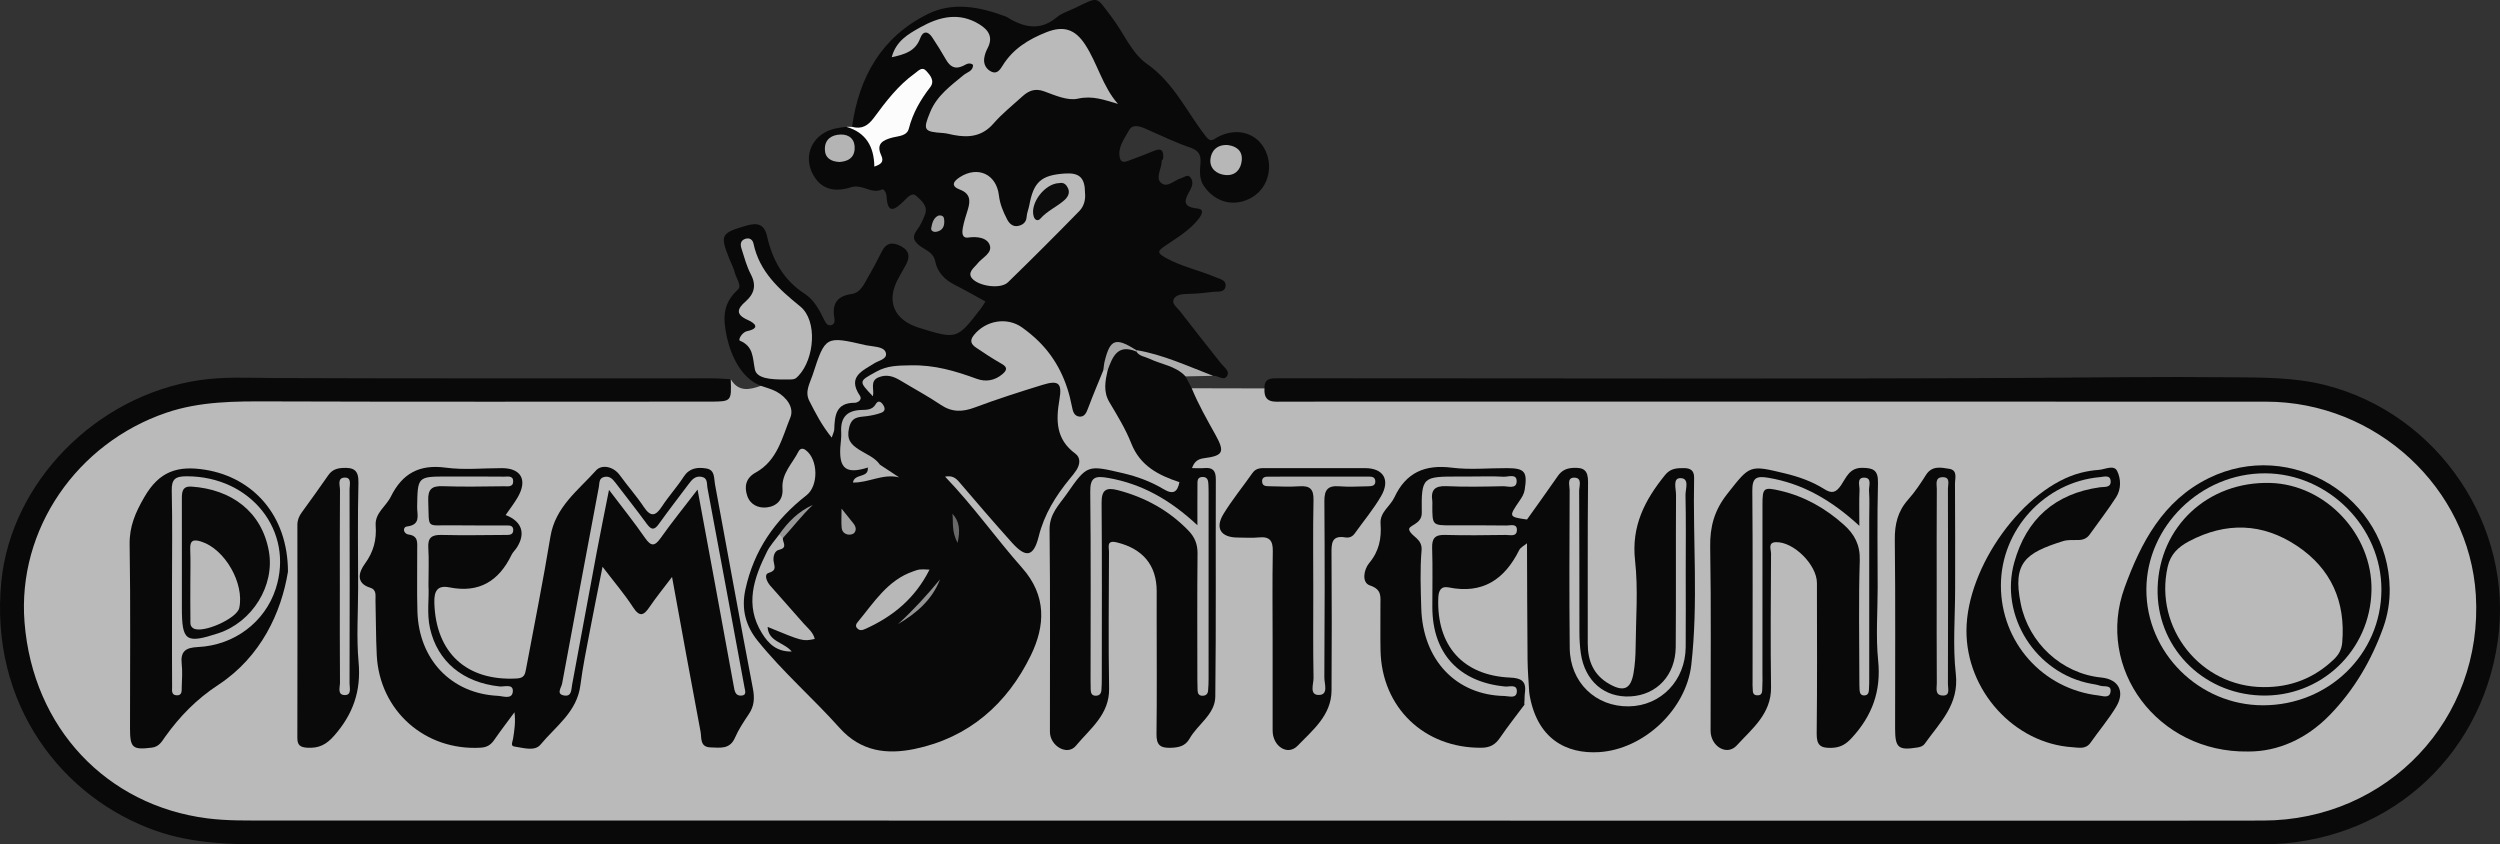
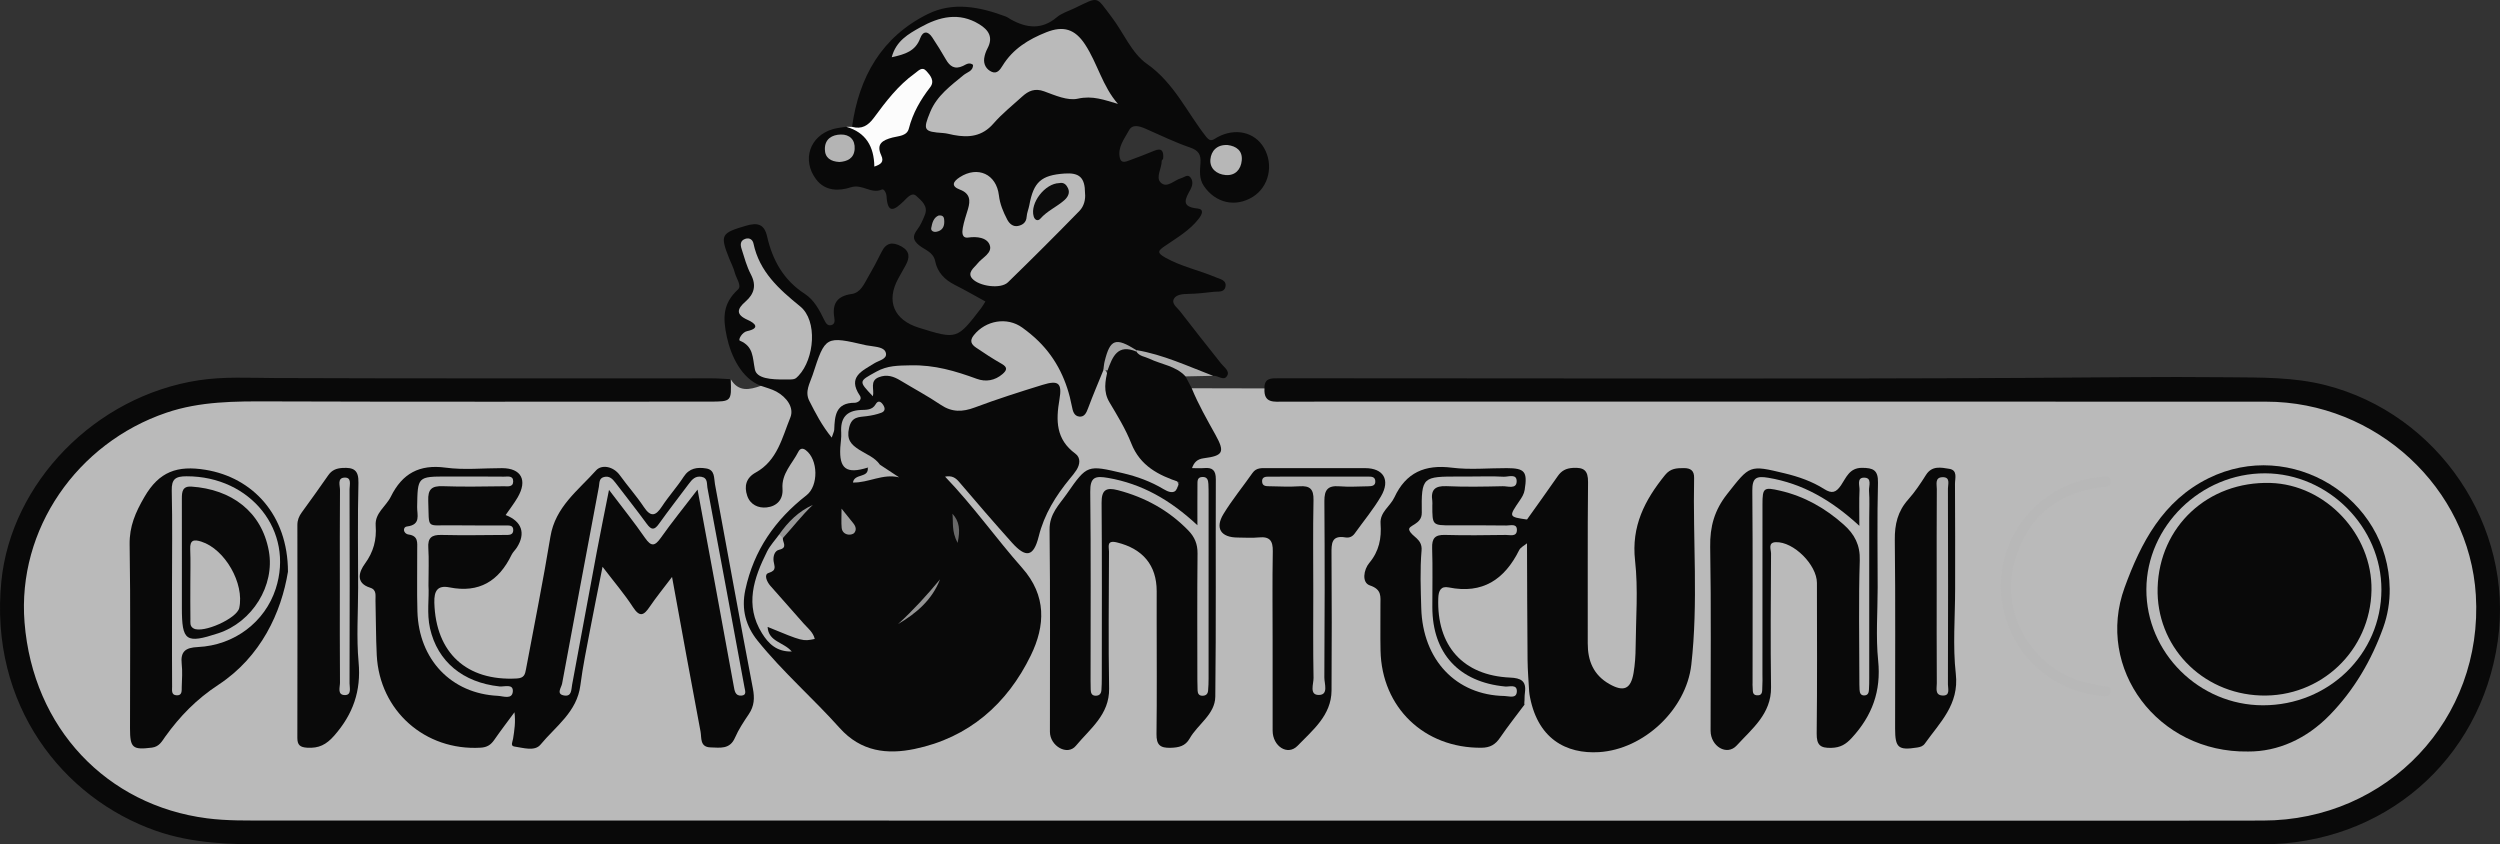
<svg xmlns="http://www.w3.org/2000/svg" version="1.1" id="Livello_1" x="0px" y="0px" viewBox="0 0 564.349 190.626" enable-background="new 0 0 564.349 190.626" xml:space="preserve">
  <rect x="0" y="0" width="564.349" height="190.626" fill="#333333" stroke="none" />
  <g>
    <g>
-       <path fill="#BABABA" d="M269.016,87.644c5.476,0.012,10.952,0.024,16.428,0.037c3.688,1.037,7.461,1.066,11.257,1.065    c70.825-0.017,141.65-0.023,212.475-0.008c14.279,0.003,27.062,4.224,37.039,14.642c13.767,14.375,18.244,31.476,11.648,50.376    c-6.463,18.52-20.092,29.294-39.557,32.589c-2.846,0.482-5.698,0.592-8.572,0.592c-151.866-0.003-303.732,0.007-455.598-0.014    c-27.815-0.004-49.451-20.309-50.502-48.065c-0.469-12.4,3.84-23.581,12.24-33.021C26.66,93.716,40.354,88.671,56.34,88.708    c33.174,0.076,66.348,0.015,99.522,0.038c3.439,0.002,6.676-0.33,9.093-3.148c1.732,2.926,4.221,2.423,6.804,1.494    c2.305-1.198,4.301-0.33,5.927,1.22c1.988,1.894,3.442,4.359,2.235,7.089c-2.014,4.554-3.519,9.498-7.845,12.661    c-0.882,0.645-1.476,1.498-1.108,2.653c0.275,0.863,0.953,1.294,1.867,1.155c1.201-0.182,1.799-1.082,1.937-2.137    c0.401-3.077,2.007-5.582,3.716-8.021c1.613-2.301,3.647-2.27,5.212,0.031c1.1,1.616,1.867,3.408,2.403,5.297    c0.665,2.343-0.198,4.108-2.212,5.217c-9.083,5.003-13.09,13.476-14.988,22.941c-0.893,4.449,1.886,8.472,5.257,11.397    c5.901,5.12,11.168,10.862,16.527,16.486c4.482,4.704,9.722,5.528,15.422,4.258c8.809-1.964,15.923-6.704,21.316-14.078    c3.495-4.78,5.847-9.732,5.416-15.841c-0.195-2.768-0.942-5.138-2.689-7.236c-5.421-6.511-10.712-13.129-16.123-19.648    c-0.996-1.2-2.209-2.402-0.593-3.774c1.545-1.311,3.091-0.563,4.166,0.846c3.2,4.195,7.153,7.711,10.514,11.759    c2.658,3.201,4.196,3.027,5.288-0.846c1.057-3.75,3.128-6.821,5.45-9.808c2.706-3.481,2.842-4.336,0.13-7.768    c-1.997-2.527-2.494-5.151-2.092-8.291c0.455-3.556-0.412-4.141-3.826-3.233c-3.882,1.033-7.683,2.395-11.362,3.929    c-4.446,1.853-8.223,1.243-11.9-1.541c-1.924-1.457-4.012-2.665-6.145-3.782c-1.859-0.974-3.641-1.419-5.054,0.859    c-0.937,1.511-2.131,1.576-3.297,0.106c-1.049-1.322-2.907-2.971-0.716-4.248c3.491-2.036,6.525-4.87,11.428-4.37    c4.747,0.483,9.259,1.235,13.656,2.987c0.928,0.37,2.276,0.866,2.824-0.192c0.634-1.225-0.841-1.736-1.629-2.213    c-4.389-2.661-3.971-5.015,0.077-8.135c3.718-2.865,6.874-2.819,10.727-0.186c5.415,3.701,8.947,8.769,11.069,14.891    c0.224,0.646,0.298,1.347,0.713,1.92c0.143,0.197,0.349,0.294,0.824,0.332c1.851-1.915,1.571-5.464,4.501-6.781    c0.354-0.058,0.697-0.018,1.032,0.105c0.635,0.346,1.12,0.879,1.168,1.581c0.438,6.425,4.856,11.144,7.206,16.747    c0.784,1.869,2.559,2.798,4.221,3.834c1.786,1.112,3.997,1.839,4.646,4.232c-1.208,3.14-1.751,3.338-4.662,1.892    c-4.618-2.294-9.235-4.562-14.655-4.1c-1.494,0.127-2.392,0.691-3.364,1.877c-4.198,5.118-5.814,10.765-5.557,17.45    c0.435,11.313,0.089,22.654,0.148,33.984c0.01,1.859-0.582,4.303,1.787,5.069c2.332,0.754,3.199-1.671,4.545-2.971    c3.275-3.162,4.186-6.991,4.062-11.472c-0.242-8.69-0.096-17.393-0.059-26.09c0.018-4.145,1.443-5.029,5.366-3.442    c6.281,2.541,8.352,5.527,8.37,12.147c0.024,8.697,0.002,17.395,0.011,26.092c0.001,1.144-0.081,2.3,0.146,3.425    c0.549,2.721,2.501,3.438,4.397,1.365c3.213-3.513,6.113-6.963,5.935-12.49c-0.412-12.804-0.124-25.63-0.137-38.447    c-0.002-1.487,0.003-2.976-0.341-4.44c-0.454-1.931-1.467-3.061-3.633-2.56c-1.654-2.006-1.494-3.21,0.602-4.503    c3.267-2.015,3.253-2.008,1.46-5.368c-1.023-1.916-1.815-3.941-2.728-5.91C268.228,89.88,267.604,88.655,269.016,87.644z" />
+       <path fill="#BABABA" d="M269.016,87.644c5.476,0.012,10.952,0.024,16.428,0.037c3.688,1.037,7.461,1.066,11.257,1.065    c70.825-0.017,141.65-0.023,212.475-0.008c14.279,0.003,27.062,4.224,37.039,14.642c13.767,14.375,18.244,31.476,11.648,50.376    c-6.463,18.52-20.092,29.294-39.557,32.589c-2.846,0.482-5.698,0.592-8.572,0.592c-151.866-0.003-303.732,0.007-455.598-0.014    c-27.815-0.004-49.451-20.309-50.502-48.065c-0.469-12.4,3.84-23.581,12.24-33.021C26.66,93.716,40.354,88.671,56.34,88.708    c33.174,0.076,66.348,0.015,99.522,0.038c3.439,0.002,6.676-0.33,9.093-3.148c1.732,2.926,4.221,2.423,6.804,1.494    c2.305-1.198,4.301-0.33,5.927,1.22c1.988,1.894,3.442,4.359,2.235,7.089c-2.014,4.554-3.519,9.498-7.845,12.661    c-0.882,0.645-1.476,1.498-1.108,2.653c0.275,0.863,0.953,1.294,1.867,1.155c1.201-0.182,1.799-1.082,1.937-2.137    c0.401-3.077,2.007-5.582,3.716-8.021c1.613-2.301,3.647-2.27,5.212,0.031c1.1,1.616,1.867,3.408,2.403,5.297    c0.665,2.343-0.198,4.108-2.212,5.217c-9.083,5.003-13.09,13.476-14.988,22.941c-0.893,4.449,1.886,8.472,5.257,11.397    c5.901,5.12,11.168,10.862,16.527,16.486c4.482,4.704,9.722,5.528,15.422,4.258c8.809-1.964,15.923-6.704,21.316-14.078    c3.495-4.78,5.847-9.732,5.416-15.841c-0.195-2.768-0.942-5.138-2.689-7.236c-5.421-6.511-10.712-13.129-16.123-19.648    c-0.996-1.2-2.209-2.402-0.593-3.774c1.545-1.311,3.091-0.563,4.166,0.846c3.2,4.195,7.153,7.711,10.514,11.759    c2.658,3.201,4.196,3.027,5.288-0.846c1.057-3.75,3.128-6.821,5.45-9.808c2.706-3.481,2.842-4.336,0.13-7.768    c-1.997-2.527-2.494-5.151-2.092-8.291c0.455-3.556-0.412-4.141-3.826-3.233c-3.882,1.033-7.683,2.395-11.362,3.929    c-4.446,1.853-8.223,1.243-11.9-1.541c-1.924-1.457-4.012-2.665-6.145-3.782c-1.859-0.974-3.641-1.419-5.054,0.859    c-0.937,1.511-2.131,1.576-3.297,0.106c-1.049-1.322-2.907-2.971-0.716-4.248c3.491-2.036,6.525-4.87,11.428-4.37    c4.747,0.483,9.259,1.235,13.656,2.987c0.928,0.37,2.276,0.866,2.824-0.192c0.634-1.225-0.841-1.736-1.629-2.213    c-4.389-2.661-3.971-5.015,0.077-8.135c3.718-2.865,6.874-2.819,10.727-0.186c5.415,3.701,8.947,8.769,11.069,14.891    c0.224,0.646,0.298,1.347,0.713,1.92c0.143,0.197,0.349,0.294,0.824,0.332c1.851-1.915,1.571-5.464,4.501-6.781    c0.635,0.346,1.12,0.879,1.168,1.581c0.438,6.425,4.856,11.144,7.206,16.747    c0.784,1.869,2.559,2.798,4.221,3.834c1.786,1.112,3.997,1.839,4.646,4.232c-1.208,3.14-1.751,3.338-4.662,1.892    c-4.618-2.294-9.235-4.562-14.655-4.1c-1.494,0.127-2.392,0.691-3.364,1.877c-4.198,5.118-5.814,10.765-5.557,17.45    c0.435,11.313,0.089,22.654,0.148,33.984c0.01,1.859-0.582,4.303,1.787,5.069c2.332,0.754,3.199-1.671,4.545-2.971    c3.275-3.162,4.186-6.991,4.062-11.472c-0.242-8.69-0.096-17.393-0.059-26.09c0.018-4.145,1.443-5.029,5.366-3.442    c6.281,2.541,8.352,5.527,8.37,12.147c0.024,8.697,0.002,17.395,0.011,26.092c0.001,1.144-0.081,2.3,0.146,3.425    c0.549,2.721,2.501,3.438,4.397,1.365c3.213-3.513,6.113-6.963,5.935-12.49c-0.412-12.804-0.124-25.63-0.137-38.447    c-0.002-1.487,0.003-2.976-0.341-4.44c-0.454-1.931-1.467-3.061-3.633-2.56c-1.654-2.006-1.494-3.21,0.602-4.503    c3.267-2.015,3.253-2.008,1.46-5.368c-1.023-1.916-1.815-3.941-2.728-5.91C268.228,89.88,267.604,88.655,269.016,87.644z" />
      <path fill="#090909" d="M249.066,83.583c-1.155,2.845-2.365,5.669-3.434,8.545c-0.389,1.047-0.817,2.047-2.013,1.909    c-1.187-0.137-1.451-1.258-1.654-2.325c-1.074-5.628-3.405-10.638-7.533-14.7c-1.133-1.114-2.38-2.134-3.671-3.064    c-3.445-2.481-8.267-1.612-10.927,1.715c-1.059,1.325-0.512,2.11,0.499,2.805c1.884,1.293,3.809,2.539,5.795,3.667    c1.366,0.776,1.188,1.437,0.176,2.308c-1.733,1.49-3.792,1.812-5.806,1.076c-4.829-1.764-9.516-3.168-14.911-3.049    c-2.861,0.063-5.23,0.025-7.758,1.424c-4.007,2.217-4.076,2.092-0.785,5.561c0.381-1.539-0.8-3.476,1.359-4.307    c1.826-0.703,3.339-0.168,4.868,0.756c3.03,1.831,6.162,3.507,9.094,5.482c2.54,1.711,4.907,1.637,7.686,0.596    c5.027-1.884,10.153-3.519,15.287-5.101c3.608-1.112,4.465-0.434,3.818,3.318c-0.816,4.734-0.797,8.99,3.576,12.194    c1.268,0.929,1.084,2.441,0.258,3.732c-0.429,0.672-0.952,1.287-1.461,1.905c-3.203,3.896-5.795,8.035-7.05,13.065    c-1.16,4.649-2.893,4.925-6.078,1.365c-4.021-4.495-7.965-9.061-11.874-13.653c-0.822-0.966-1.625-1.495-3.187-1.211    c6.377,6.631,11.51,13.95,17.407,20.612c5.549,6.269,5.203,13.052,1.963,19.717c-5.353,11.015-14.042,18.621-26.253,21.148    c-6.125,1.267-12.073,0.67-16.922-4.749c-6-6.706-12.858-12.656-18.513-19.689c-2.639-3.282-3.723-7.054-2.768-11.504    c1.915-8.923,6.728-15.816,13.804-21.325c2.747-2.139,2.663-8.064-0.163-10.188c-0.739-0.556-1.319-0.347-1.674,0.357    c-1.363,2.705-3.83,4.915-3.58,8.347c0.18,2.474-1.298,3.98-3.579,4.226c-1.877,0.202-3.697-0.609-4.381-2.617    c-0.741-2.176-0.263-4.066,1.917-5.262c4.889-2.684,5.967-7.899,7.812-12.415c0.915-2.238-0.848-4.599-3.149-5.853    c-1.083-0.59-2.33-0.881-3.503-1.308c-4.355-1.644-6.745-6.719-7.681-11.043c-0.951-4.392-0.881-7.583,2.519-10.699    c0.916-0.84-0.402-2.52-0.724-3.798c-0.275-1.092-0.827-2.114-1.247-3.17c-2.138-5.369-1.851-5.764,3.751-7.417    c2.569-0.758,4.144-0.44,4.786,2.395c1.213,5.354,3.712,9.861,8.489,12.958c2.156,1.398,3.333,3.701,4.443,5.963    c0.32,0.652,0.692,1.28,1.494,1.128c0.905-0.172,0.857-1.024,0.751-1.662c-0.523-3.15,0.573-4.918,3.923-5.383    c1.986-0.276,2.774-2.211,3.676-3.769c1.081-1.866,2.113-3.765,3.055-5.704c1.049-2.157,2.524-2.331,4.472-1.267    c1.959,1.07,1.927,2.535,0.99,4.238c-0.549,0.998-1.114,1.988-1.665,2.985c-2.814,5.091-1.029,9.376,4.637,11.137    c8.606,2.675,8.608,2.676,14.054-4.422c0.345-0.45,0.617-0.956,0.966-1.503c-2.334-1.273-4.584-2.58-6.905-3.744    c-2.284-1.146-3.935-2.843-4.428-5.321c-0.408-2.05-2.213-2.524-3.486-3.503c-1.555-1.196-1.723-2.145-0.557-3.669    c0.742-0.971,1.243-2.154,1.707-3.3c0.824-2.033-0.831-3.269-1.949-4.302c-1.006-0.929-2.089,0.487-2.822,1.194    c-2.062,1.99-3.639,3.039-3.879-1.103c-0.041-0.707-0.552-1.755-1.061-1.525c-2.436,1.1-4.398-1.355-7.032-0.493    c-2.539,0.831-5.746,0.957-7.825-1.833c-3.242-4.352-1.437-9.769,3.797-11.308c0.978-0.287,2.019-0.36,3.031-0.532    c2.032,0.842,4.666,0.226,6.114,2.458c0.404,0.623,0.523,0.211,0.945,0.015c3.519-1.638,6.367-3.859,7.528-7.773    c0.379-1.277,1.649-2.213,1.526-3.759c-1.298-0.698-1.882,0.427-2.553,1.048c-1.93,1.787-3.714,3.704-5.241,5.869    c-2.609,3.7-2.734,3.698-7.018,2.158c1.559-11.253,6.675-20.292,17.093-25.46c5.735-2.845,11.794-1.62,17.602,0.555    c0.422,0.158,0.789,0.46,1.19,0.68c3.546,1.951,6.952,2.351,10.332-0.509c1.101-0.931,2.619-1.379,3.958-2.022    c5.703-2.738,4.769-2.81,8.435,1.986c2.685,3.513,4.505,8.137,7.928,10.537c6.21,4.353,9.049,10.978,13.442,16.529    c1.018,1.287,1.613,0.52,2.523,0.033c4.05-2.17,8.396-1.147,10.472,2.391c2.249,3.834,1.139,8.796-2.474,11.064    c-3.926,2.464-8.433,1.434-11.063-2.405c-1.142-1.667-0.91-3.449-0.783-5.222c0.133-1.852-0.403-2.829-2.35-3.491    c-3.436-1.168-6.719-2.788-10.055-4.246c-1.337-0.584-2.952-1.084-3.716,0.342c-1.037,1.936-2.669,3.869-2.066,6.31    c0.318,1.288,1.441,0.757,2.279,0.446c1.811-0.672,3.627-1.338,5.403-2.095c1.887-0.804,2.197,0.185,2.085,1.71    c-0.014,0.197-0.335,0.382-0.333,0.569c0.025,1.673-1.422,3.707-0.226,4.876c1.416,1.383,3.061-0.576,4.632-0.991    c0.695-0.184,1.467-1.038,2.146-0.09c0.593,0.828,0.383,1.83-0.049,2.623c-1.142,2.094-2.301,3.934,1.588,4.316    c1.52,0.149,1.038,1.304,0.306,2.259c-2.043,2.666-4.914,4.31-7.6,6.155c-1.534,1.054-2.052,1.505-0.004,2.657    c3.627,2.04,7.678,2.869,11.445,4.467c0.955,0.405,2.518,0.633,2.135,2.203c-0.313,1.282-1.686,0.945-2.643,1.063    c-1.924,0.238-3.863,0.442-5.799,0.475c-1.206,0.02-2.568,0.14-3.122,1.023c-0.721,1.147,0.656,2.018,1.307,2.863    c3.058,3.972,6.182,7.894,9.294,11.824c0.676,0.853,2.015,1.69,1.354,2.79c-0.758,1.263-2.076-0.149-3.158-0.015    c-5.957-0.845-11.562-2.9-17.161-4.966C252.55,78.758,252.55,78.758,249.066,83.583z" />
      <path fill="#090909" d="M164.955,85.598c0.182,5.052,0.182,5.06-4.795,5.061c-33.056,0.004-66.112,0.073-99.167-0.045    c-7.94-0.028-15.8-0.043-23.43,2.549c-20.17,6.854-33.697,26.318-32.023,47.345c1.902,23.895,18.585,41.283,41.159,44.213    c4.59,0.596,9.158,0.497,13.739,0.498c139.683,0.027,279.367,0.036,419.05,0.045c10.445,0.001,20.889-0.023,31.334-0.032    c28.152-0.026,49.792-22.946,48.074-50.916c-1.485-24.175-22.502-43.631-47.336-43.644c-73.909-0.037-147.818-0.012-221.726-0.008    c-2.157,0-4.61,0.475-4.389-2.984c-0.086-2.4,1.553-2.295,3.23-2.29c8.263,0.025,16.527,0.008,24.791,0.009    c47.745,0.001,95.491,0.163,143.234-0.09c15.484-0.082,30.973-0.305,46.455-0.147c7.287,0.074,14.619-0.058,21.849,1.788    c25.447,6.495,42.573,31.836,38.835,57.801c-3.88,26.954-25.791,45.844-53.153,45.844c-150.005-0.002-300.01-0.012-450.015,0.032    c-8.622,0.003-17.148-0.175-25.416-3.061c-21.107-7.368-37.735-28.478-34.948-56.363c2.219-22.198,21.156-41.796,44.585-45.367    c5.645-0.86,11.404-0.522,17.133-0.499c32.939,0.133,65.879,0.062,98.818,0.073C162.213,85.41,163.584,85.533,164.955,85.598z" />
      <path fill="#090909" d="M269.016,87.644c1.496,3.654,3.454,7.067,5.365,10.514c2.172,3.918,1.746,4.723-2.656,5.289    c-1.513,0.195-2.191,0.975-2.643,2.224c0.997,1.068,1.104,2.267,0.142,3.32c-0.94,1.029-2.025,0.685-2.985-0.147    c-4.71-1.562-8.854-3.654-10.862-8.744c-1.28-3.246-3.143-6.284-4.937-9.301c-1.429-2.403-0.943-4.768-0.406-7.205    c0.191-5.331,1.123-6.002,6.315-4.548c3.117,1.315,6.366,2.293,9.453,3.704c1.06,0.484,2.257,0.616,1.821,2.221    C268.087,85.861,268.551,86.752,269.016,87.644z" />
      <path fill="#FCFCFC" d="M192.339,28.635c2.183,0.594,3.611-0.255,4.936-2.052c2.701-3.661,5.458-7.307,9.232-10.013    c0.843-0.605,1.623-1.625,2.609-0.545c0.899,0.985,1.949,2.262,0.873,3.654c-2.192,2.835-3.929,5.832-4.829,9.347    c-0.438,1.709-2.354,1.662-3.709,2.024c-2.225,0.594-3.727,1.428-2.523,4.019c0.692,1.49-0.071,2.037-1.557,2.535    c-0.062-4.544-1.926-7.705-6.333-8.984C191.472,28.625,191.906,28.63,192.339,28.635z" />
      <path fill="#AEAEAE" d="M267.622,84.97c-2.205-2.396-5.454-2.685-8.19-4.008c-0.996-0.482-2.22-0.516-2.89-1.586    c-0.015-0.117-0.031-0.234-0.046-0.35c6.093,1.022,11.648,3.64,17.353,5.813C271.773,84.882,269.698,84.926,267.622,84.97z" />
      <path fill="#090909" d="M151.708,130.24c-2.039,2.7-3.625,4.633-5.019,6.695c-1.314,1.945-2.242,2.533-3.814,0.102    c-1.908-2.951-4.222-5.64-6.858-9.093c-1.019,5.133-1.928,9.541-2.761,13.963c-0.803,4.262-1.698,8.517-2.246,12.814    c-0.767,6.004-5.587,9.241-9.002,13.375c-1.304,1.579-3.922,0.704-5.92,0.42c-0.918-0.131-0.368-1.108-0.27-1.73    c0.3-1.896,0.602-3.792,0.319-6c-1.528,2.075-3.1,4.12-4.566,6.238c-0.772,1.116-1.621,1.673-3.068,1.757    c-12.547,0.736-22.819-8.326-23.455-20.883c-0.208-4.11-0.171-8.232-0.286-12.348c-0.03-1.085,0.318-2.408-1.195-2.88    c-3.52-1.098-2.38-3.795-1.21-5.395c1.973-2.698,2.681-5.433,2.447-8.631c-0.208-2.84,2.334-4.321,3.418-6.522    c2.565-5.211,6.428-7.363,12.383-6.556c4.169,0.565,8.477,0.102,12.722,0.111c4.346,0.01,5.802,2.708,3.521,6.615    c-0.798,1.366-1.781,2.624-2.707,3.972c3.682,1.418,4.569,4.136,2.547,7.317c-0.367,0.578-0.915,1.057-1.208,1.664    c-2.857,5.91-7.306,8.685-14.012,7.35c-2.717-0.541-3.495,0.797-3.421,3.455c0.318,11.328,7.286,17.737,18.624,17.109    c1.673-0.093,1.851-0.939,2.064-2.082c1.863-9.983,3.874-19.942,5.522-29.961c1.099-6.68,6.267-10.425,10.295-14.924    c1.219-1.362,3.865-1.006,5.384,1.105c1.738,2.415,3.74,4.649,5.384,7.122c1.609,2.421,2.704,2.056,4.136-0.132    c1.502-2.294,3.377-4.346,4.865-6.648c1.294-2.001,3.092-2.212,5.09-1.894c2.027,0.322,1.73,2.176,1.982,3.531    c2.858,15.372,5.612,30.764,8.558,46.119c0.421,2.197,0.321,3.982-0.917,5.82c-1.149,1.705-2.308,3.449-3.122,5.322    c-1.171,2.696-3.386,2.233-5.51,2.181c-2.459-0.061-1.999-2.191-2.259-3.558C155.994,153.841,153.952,142.501,151.708,130.24z" />
      <path fill="#090909" d="M423.863,132.68c0,5.49-0.441,11.025,0.112,16.459c0.7,6.882-1.359,12.426-5.935,17.413    c-1.359,1.481-2.573,2.207-4.61,2.27c-2.532,0.079-3.363-0.64-3.332-3.258c0.136-11.322,0.06-22.646,0.055-33.969    c-0.002-4.07-5.237-9.333-9.273-9.204c-1.855,0.059-1.08,1.656-1.085,2.551c-0.061,10.065-0.142,20.131-0.001,30.195    c0.084,6.016-4.336,9.408-7.736,13.135c-2.248,2.465-5.909,0.175-5.911-3.315c-0.008-13.84,0.147-27.682-0.09-41.517    c-0.078-4.576,0.972-8.293,3.844-11.932c5.13-6.498,4.926-6.603,12.983-4.656c3.149,0.761,6.176,1.816,8.891,3.533    c1.766,1.116,2.678,0.827,3.824-0.851c1.148-1.682,1.867-3.927,4.721-3.925c2.531,0.002,3.687,0.494,3.613,3.397    C423.73,116.892,423.862,124.788,423.863,132.68z" />
      <path fill="#090909" d="M344.703,117.28c2.32-3.265,4.666-6.512,6.947-9.804c0.853-1.23,1.872-1.761,3.416-1.853    c2.463-0.148,3.448,0.537,3.419,3.223c-0.131,12.128-0.029,24.258-0.067,36.388c-0.012,3.97,1.312,7.153,4.881,9.178    c3.246,1.842,4.839,1.155,5.462-2.504c0.324-1.906,0.45-3.865,0.466-5.801c0.056-6.522,0.598-13.109-0.125-19.551    c-0.872-7.771,2.18-13.656,6.765-19.318c1.232-1.522,2.613-1.564,4.237-1.569c1.546-0.005,2.359,0.576,2.325,2.212    c-0.292,14.057,0.956,28.162-0.63,42.166c-1.148,10.137-10.746,19.128-20.845,19.74c-7.271,0.441-14.109-2.887-15.741-13.365    c-2.096-2.431-2.181-5.437-2.18-8.364c0.004-7.434-0.371-14.875,0.254-22.302c0.084-1.002-0.168-1.949-0.335-2.906    C343.593,121.009,343.172,118.844,344.703,117.28z" />
      <path fill="#090909" d="M266.238,108.843c2.383,0.224,2.742-1.357,2.842-3.172c0.918,0.001,1.842,0.073,2.751-0.009    c1.886-0.172,2.635,0.52,2.627,2.51c-0.061,16.36,0.075,32.721-0.116,49.079c-0.047,4.014-3.964,6.229-5.791,9.462    c-0.975,1.725-2.43,2.04-4.304,2.097c-2.376,0.073-3.21-0.683-3.179-3.104c0.112-8.693,0.04-17.389,0.038-26.084    c0-2.059,0.005-4.119,0.004-6.178c-0.003-5.866-3.145-9.564-8.964-10.994c-2.434-0.598-1.797,1.015-1.801,2.073    c-0.039,10.296-0.157,20.595,0.026,30.888c0.105,5.923-4.359,9.136-7.498,12.94c-1.94,2.351-5.862,0.039-5.865-3.153    c-0.013-15.216,0.1-30.433-0.079-45.647c-0.042-3.567,2.202-5.642,3.915-8.103c4.583-6.583,4.628-6.5,12.613-4.639    c3.269,0.762,6.373,1.91,9.224,3.621C264.842,111.726,265.816,111.071,266.238,108.843z" />
      <path fill="#090909" d="M344.703,117.28c0,1.788,0,3.576,0.001,5.365c-1.296,2.67-2.324,5.435-4.18,7.868    c-1.835,2.406-3.873,3.712-6.933,3.51c-6.749-0.445-8.429,0.884-5.768,8.776c1.63,4.835,5.562,7.343,10.548,8.227    c6.578,1.167,6.576,1.178,5.762,8.045c-1.844,2.475-3.766,4.897-5.504,7.444c-1.057,1.549-2.213,2.264-4.202,2.282    c-12.893,0.115-22.514-9.054-22.787-21.936c-0.073-3.429-0.001-6.861-0.022-10.291c-0.012-1.851,0.398-3.487-2.375-4.414    c-1.908-0.638-1.392-3.586-0.152-5.065c2.242-2.674,2.797-5.596,2.556-8.893c-0.188-2.577,2.18-3.897,3.118-5.913    c2.622-5.635,6.909-7.477,12.997-6.708c4.062,0.513,8.243,0.088,12.37,0.1c4.093,0.012,4.704,0.788,4.047,4.903    c-0.152,0.952-0.623,1.686-1.143,2.447C340.543,116.667,340.552,116.673,344.703,117.28z" />
-       <path fill="#090909" d="M443.907,142.328c0.058-14.441,12.985-32.288,25.823-35.601c1.321-0.341,2.693-0.563,4.053-0.656    c1.417-0.097,3.404-1.233,4.139,0.249c0.868,1.749,0.946,4.095-0.224,5.917c-1.85,2.883-3.968,5.593-5.951,8.392    c-0.66,0.932-1.532,1.272-2.648,1.277c-1.142,0.006-2.353-0.079-3.415,0.255c-8.456,2.661-11.41,4.837-9.522,14.131    c1.799,8.857,9.241,15.773,18.202,16.656c3.871,0.382,5.406,3.18,3.335,6.609c-1.708,2.827-3.874,5.376-5.775,8.091    c-1.092,1.56-2.658,1.118-4.072,1.029C454.689,167.845,443.853,155.893,443.907,142.328z" />
      <path fill="#090909" d="M287.279,144.7c-0.002-6.753-0.08-13.508,0.04-20.259c0.042-2.354-0.68-3.37-3.124-3.125    c-1.591,0.16-3.21,0.036-4.817,0.028c-3.777-0.019-5.153-2.104-3.186-5.324c1.964-3.215,4.375-6.157,6.543-9.251    c0.89-1.27,2.167-1.089,3.409-1.091c7.345-0.008,14.69-0.009,22.035-0.001c4.106,0.004,5.726,2.648,3.576,6.343    c-1.719,2.954-3.947,5.613-5.942,8.408c-0.522,0.731-1.263,1.034-2.095,0.891c-3.177-0.548-3.156,1.404-3.143,3.674    c0.063,10.301,0.079,20.604,0.006,30.905c-0.039,5.598-4.304,8.965-7.658,12.447c-2.266,2.352-5.629,0.092-5.637-3.384    C287.27,158.206,287.282,151.453,287.279,144.7z" />
      <path fill="#090909" d="M507.476,169.647c-20.43,0.32-34.524-18.75-27.866-37.024c3.663-10.053,8.593-19.564,18.966-24.674    c18.546-9.136,40.612,4.325,40.873,24.964c0.038,2.974-0.452,5.951-1.457,8.754c-2.656,7.404-6.584,14.106-12.086,19.754    C520.65,166.817,514.181,169.689,507.476,169.647z" />
      <path fill="#090909" d="M65.005,129.055c-1.5,9.196-6.085,19.208-15.705,25.528c-4.967,3.263-8.665,7.079-11.979,11.678    c-0.76,1.055-1.343,2.298-3.033,2.509c-4.331,0.539-4.937,0.1-4.939-4.329c-0.005-13.842,0.138-27.687-0.086-41.526    c-0.067-4.116,1.32-7.251,3.341-10.734c3.315-5.712,7.384-7.177,13.807-6.123C56.996,107.796,64.986,116.193,65.005,129.055z" />
      <path fill="#0A0A0A" d="M80.844,132.681c0,5.608-0.403,11.252,0.105,16.813c0.592,6.48-1.242,11.705-5.492,16.557    c-1.821,2.079-3.506,2.897-6.108,2.736c-1.599-0.099-2.228-0.593-2.224-2.219c0.033-16.021,0.024-32.043,0.006-48.064    c-0.001-1.091,0.36-1.973,0.991-2.838c2.023-2.774,4.02-5.569,5.982-8.387c0.791-1.136,1.784-1.555,3.175-1.642    c2.519-0.159,3.71,0.43,3.635,3.357C80.71,116.885,80.844,124.785,80.844,132.681z" />
      <path fill="#090909" d="M441.35,132.925c0.002,6.41-0.56,12.883,0.154,19.213c0.78,6.916-3.606,10.95-6.979,15.706    c-0.435,0.613-1.024,0.789-1.746,0.902c-4.255,0.666-4.977,0.074-4.979-4.296c-0.006-14.193,0.095-28.388-0.068-42.579    c-0.04-3.517,0.659-6.456,3.02-9.104c1.516-1.7,2.803-3.629,4.023-5.562c1.364-2.162,3.42-1.661,5.245-1.376    c1.964,0.307,1.287,2.166,1.297,3.402C441.377,117.129,441.348,125.027,441.35,132.925z" />
      <path fill="#BABABA" d="M344.133,159.071c0.031-0.914-0.016-1.839,0.107-2.741c0.355-2.615-0.901-3.265-3.342-3.373    c-10.666-0.472-16.605-7.188-16.22-17.95c0.062-1.742,0.625-2.753,2.369-2.401c7.655,1.546,12.597-1.809,15.892-8.423    c0.321-0.645,1.164-1.031,1.765-1.538c0.036,8.767,0.046,17.535,0.126,26.302c0.023,2.493,0.249,4.984,0.382,7.475    C344.852,157.305,344.493,158.188,344.133,159.071z" />
      <path fill="#A5A5A5" d="M256.496,79.025c0.028,0.115,0.043,0.232,0.046,0.351c-4.277-1.829-5.399,1.186-6.51,4.218    c-0.322-0.003-0.644-0.007-0.966-0.01c0.095-0.668,0.133-1.351,0.294-2.003C250.604,76.53,251.828,76.097,256.496,79.025z" />
      <path fill="#BABABA" d="M252.365,23.454c-3.063-0.878-5.694-1.935-9.054-1.18c-2.304,0.518-5.149-0.754-7.595-1.651    c-2.105-0.772-3.55-0.118-4.973,1.179c-2.193,1.998-4.548,3.864-6.481,6.091c-2.527,2.911-5.561,3.231-8.991,2.579    c-0.78-0.148-1.554-0.384-2.341-0.437c-4.407-0.3-4.654-0.637-2.925-4.804c1.507-3.633,4.606-5.879,7.509-8.278    c0.819-0.677,2.163-0.879,2.145-2.311c-0.878-0.693-1.624-0.058-2.277,0.245c-1.889,0.876-2.971,0.09-3.88-1.504    c-0.961-1.685-1.995-3.333-3.065-4.952c-0.981-1.484-2.103-1.463-2.713,0.209c-1.067,2.92-3.451,3.632-6.426,4.284    c0.975-3.727,3.819-5.283,6.489-6.775c4.245-2.372,8.709-3.484,13.29-0.663c2.12,1.305,3.165,2.939,1.843,5.431    c-0.367,0.692-0.645,1.479-0.749,2.251c-0.189,1.4,0.52,2.543,1.732,3.061c1.162,0.497,1.847-0.476,2.413-1.399    c2.318-3.779,5.848-5.949,9.875-7.546c3.859-1.531,6.459-0.726,8.736,2.727C247.744,14.282,248.874,19.492,252.365,23.454z" />
      <path fill="#BABABA" d="M244.935,43.615c0.149,1.398-0.234,2.944-1.261,3.997c-5.307,5.44-10.688,10.809-16.135,16.11    c-1.637,1.594-6.494,0.913-8.051-0.814c-0.588-0.652-0.534-1.256-0.176-1.848c0.346-0.572,0.909-1.009,1.325-1.545    c1.073-1.382,3.521-2.407,2.747-4.292c-0.649-1.58-2.809-1.885-4.807-1.602c-1.5,0.213-1.406-1.232-1.237-2.172    c0.259-1.44,0.745-2.841,1.168-4.249c0.592-1.971,0.48-3.538-1.827-4.402c-2.094-0.784-1.514-1.832-0.026-2.795    c4.047-2.619,8.27-0.71,8.837,4.095c0.234,1.983,0.969,3.726,1.867,5.448c0.521,0.999,1.36,1.686,2.454,1.461    c0.984-0.202,1.864-0.76,1.938-2.065c0.051-0.887,0.446-1.748,0.608-2.635c0.956-5.22,2.656-6.759,7.931-7.133    C243.669,38.934,244.921,40.088,244.935,43.615z" />
      <path fill="#BABABA" d="M177.223,85.664c-3.176,0.024-6.399-0.189-6.818-2.278c-0.542-2.703-0.274-5.17-3.393-6.484    c-0.433-0.182,0.497-1.904,1.606-2.142c3.126-0.669,1.758-1.838,0.186-2.535c-2.766-1.227-2.449-2.463-0.492-4.173    c1.925-1.682,2.495-3.625,1.191-6.105c-0.945-1.798-1.479-3.822-2.101-5.775c-0.282-0.884-0.361-1.856,0.841-2.258    c0.994-0.332,1.672,0.235,1.843,1.044c1.348,6.38,5.711,10.276,10.561,14.221c3.937,3.203,3.226,11.805-0.387,15.638    C179.462,85.662,179.369,85.682,177.223,85.664z" />
      <path fill="#BABABA" d="M187.751,98.784c-2.287-2.821-3.66-5.557-5.054-8.281c-1.09-2.129,0.142-4,0.752-5.879    c2.865-8.818,2.9-8.806,12.037-6.691c0.333,0.077,0.681,0.092,1.018,0.154c1.338,0.245,3.203,0.273,3.487,1.645    c0.279,1.345-1.617,1.64-2.639,2.29c-2.686,1.708-6.105,3.026-3.261,7.264c0.665,0.992-0.519,1.636-1.133,1.634    c-4.319-0.014-4.524,2.948-4.636,6.064C188.306,97.397,188.071,97.803,187.751,98.784z" />
      <path fill="#B8B8B8" d="M176.723,121.468c-0.125,0.91,1.22,2.162-0.844,2.634c-1.057,0.242-1.386,1.522-1.249,2.565    c0.154,1.171,0.812,2.077-1.131,2.674c-1.115,0.342-0.397,1.992,0.404,2.902c2.486,2.824,4.996,5.628,7.471,8.462    c0.95,1.088,2.192,1.988,2.546,3.53c-2.679,0.563-2.679,0.563-10.641-2.717c0.197,3.391,3.617,3.39,5.448,5.554    c-3.462,0.079-5.287-1.828-6.71-4.11c-3.971-6.369-1.848-12.472,1.128-18.437c0.701-1.405,1.828-2.598,2.759-3.888    C176.59,120.508,176.901,120.749,176.723,121.468z" />
-       <path fill="#B8B8B8" d="M209.83,128.589c-3.262,6.487-8.193,10.494-14.274,13.288c-0.783,0.36-1.496,0.656-2.135-0.141    c-0.329-0.41-0.178-0.866,0.136-1.241c3.698-4.421,6.749-9.538,12.673-11.546C207.437,128.538,207.406,128.446,209.83,128.589z" />
      <path fill="#B3B3B3" d="M195.898,105.547c-4.813,1.514-6.484,0.303-6.21-4.504c0.065-1.135,0.278-2.276,0.207-3.4    c-0.202-3.204,1.093-4.958,4.439-5.093c1.206-0.049,2.572,0.054,3.331-1.289c0.487-0.861,1.078-0.699,1.573-0.039    c0.532,0.709,0.761,1.556-0.287,1.95c-1.051,0.395-2.185,0.629-3.304,0.774c-1.786,0.232-3.397,0.041-3.986,2.659    c-0.59,2.623,0.418,3.72,2.312,4.937c1.604,1.03,3.509,1.692,4.662,3.357C198.11,106.738,197.022,106.217,195.898,105.547z" />
      <path fill="#B7B7B7" d="M277.125,32.739c1.941,0.242,3.409,1.259,3.186,3.5c-0.2,2.015-1.452,3.457-3.644,3.275    c-2.031-0.169-3.63-1.484-3.431-3.548C273.414,34.117,274.67,32.599,277.125,32.739z" />
      <path fill="#B4B4B4" d="M189.499,36.569c-2.005-0.108-3.282-0.947-3.295-2.905c-0.015-2.315,1.636-3.257,3.605-3.296    c1.988-0.04,3.257,1.173,3.121,3.275C192.79,35.787,191.236,36.442,189.499,36.569z" />
      <path fill="#B4B4B4" d="M195.898,105.547c0.963-0.004,1.905-0.097,2.737-0.65c1.448,0.955,2.896,1.91,4.344,2.865    c-3.669-0.92-6.946,1.264-10.437,1.162C192.894,106.775,196.151,108.017,195.898,105.547z" />
      <path fill="#929292" d="M212.206,130.781c-1.799,4.64-5.33,7.655-9.476,10.094C206.151,137.757,209.26,134.346,212.206,130.781z" />
      <path fill="#A1A1A1" d="M189.971,114.82c1.123,1.398,1.885,2.35,2.65,3.3c0.547,0.68,0.798,1.449,0.227,2.173    c-0.225,0.285-0.814,0.421-1.223,0.397c-0.899-0.053-1.539-0.649-1.623-1.502C189.88,117.95,189.971,116.692,189.971,114.82z" />
      <path fill="#969696" d="M176.723,121.468c-0.273-0.277-0.546-0.555-0.819-0.832c1.99-2.834,4.371-5.214,7.581-6.656    C181.025,116.312,178.984,118.991,176.723,121.468z" />
      <path fill="#A5A5A5" d="M211.926,48.633c1.179-0.092,1.206,0.625,1.232,1.304c0.049,1.273-0.482,2.155-1.802,2.388    c-0.635,0.112-1.256-0.231-1.142-0.844C210.431,50.312,210.741,49.085,211.926,48.633z" />
      <path fill="#686868" d="M216.165,122.551c-1.414-2.686-0.931-4.68-1.166-6.578C216.541,117.643,216.834,119.55,216.165,122.551z" />
      <path fill="#BABABA" d="M157.467,110.516c-3.169,4.131-5.829,7.405-8.257,10.842c-1.357,1.921-2.176,2.138-3.612,0.056    c-2.385-3.458-5.03-6.739-8.121-10.828c-1.032,5.219-1.935,9.608-2.762,14.011c-1.876,9.982-3.717,19.971-5.564,29.959    c-0.203,1.095-0.079,2.662-1.684,2.459c-2.041-0.258-0.745-1.784-0.579-2.685c2.733-14.812,5.524-29.614,8.301-44.418    c0.162-0.864-0.026-1.933,1.163-2.235c1.199-0.305,1.911,0.412,2.57,1.28c2.354,3.1,4.788,6.141,7.078,9.287    c1.042,1.432,1.709,1.467,2.75,0.006c2.192-3.075,4.52-6.053,6.778-9.082c0.712-0.955,1.462-1.779,2.822-1.537    c1.469,0.262,1.173,1.577,1.34,2.464c2.826,15.03,5.59,30.071,8.377,45.108c0.146,0.789,0.523,1.744-0.717,1.823    c-1.406,0.09-1.527-1.129-1.712-2.132c-1.407-7.632-2.793-15.269-4.197-22.902C160.186,125.174,158.919,118.359,157.467,110.516z" />
      <path fill="#B9B9B9" d="M96.724,132.168c0.189,2.838-0.419,6.295,0.348,9.68c1.703,7.509,7.436,12.219,15.679,13.107    c1.081,0.116,3.132-0.68,3.013,1.123c-0.127,1.912-2.188,1.055-3.381,0.998c-10.496-0.503-17.83-8.17-18.155-19.021    c-0.14-4.685-0.017-9.377-0.047-14.065c-0.009-1.439,0.303-3.016-1.943-3.33c-1.246-0.174-1.402-1.688-0.355-1.816    c3.208-0.391,2.253-2.66,2.281-4.374c0.113-6.902,0.067-6.903,6.873-6.902c4.243,0.001,8.485-0.018,12.727,0.027    c0.824,0.009,2.093-0.316,2.081,1.08c-0.012,1.358-1.263,1.084-2.098,1.092c-4.586,0.044-9.178,0.155-13.757-0.016    c-2.539-0.094-3.418,0.675-3.32,3.282c0.246,6.604-0.627,5.452,5.398,5.549c4.012,0.065,8.026,0.005,12.039,0.037    c0.753,0.006,1.776-0.137,1.754,1.066c-0.022,1.159-1.029,1.065-1.786,1.07c-4.816,0.035-9.633,0.113-14.446-0.001    c-2.219-0.052-3.094,0.661-2.944,2.944C96.856,126.319,96.724,128.958,96.724,132.168z" />
      <path fill="#BABABA" d="M419.73,118.699c0-3.326-0.074-5.706,0.035-8.079c0.046-1.003-0.647-2.77,0.974-2.796    c1.962-0.032,1.095,1.888,1.174,2.955c0.152,2.049,0.045,4.117,0.045,6.177c0.001,12.017,0.003,24.034,0,36.052    c0,0.915-0.004,1.832-0.066,2.745c-0.039,0.573-0.197,1.15-0.925,1.222c-0.939,0.093-1.152-0.548-1.192-1.281    c-0.044-0.799-0.043-1.601-0.043-2.402c-0.002-8.927-0.188-17.86,0.092-26.778c0.11-3.495-1.184-5.906-3.582-8.051    c-4.169-3.73-8.894-6.42-14.39-7.693c-3.692-0.855-3.988-0.677-3.992,3.035c-0.016,12.818-0.006,25.637-0.007,38.455    c0,0.916,0.042,1.835-0.028,2.746c-0.065,0.843,0.202,2.058-1.231,1.953c-1.142-0.084-0.863-1.137-0.954-1.878    c-0.042-0.339-0.015-0.686-0.015-1.029c-0.001-14.421,0.065-28.842-0.056-43.261c-0.024-2.912,0.862-3.406,3.614-2.939    C406.907,109.16,413.345,112.83,419.73,118.699z" />
-       <path fill="#BABABA" d="M380.536,128.914c-0.001,5.721,0.036,11.442-0.01,17.163c-0.061,7.538-5.57,13.256-12.81,13.375    c-7.514,0.123-13.287-5.416-13.367-13.152c-0.122-11.898-0.064-23.799-0.02-35.698c0.004-0.992-0.641-2.772,0.992-2.779    c1.942-0.008,1.152,1.917,1.159,2.975c0.07,10.641,0.031,21.282,0.058,31.923c0.004,1.594,0.088,3.204,0.318,4.78    c0.911,6.232,5.33,10.029,11.197,9.706c5.971-0.328,10.174-4.785,10.224-11.176c0.09-11.441-0.002-22.884,0.069-34.325    c0.008-1.33-0.795-3.76,0.947-3.773c2.191-0.016,1.159,2.47,1.19,3.821C380.611,117.47,380.537,123.193,380.536,128.914z" />
      <path fill="#B7B7B7" d="M270.304,118.568c0-3.688-0.016-6.428,0.01-9.167c0.007-0.772-0.088-1.686,1.116-1.728    c1.116-0.039,1.308,0.723,1.352,1.578c0.041,0.8,0.046,1.602,0.046,2.403c0.003,13.85,0.004,27.701-0.003,41.551    c0,0.914-0.031,1.831-0.115,2.74c-0.077,0.828-0.64,1.17-1.428,1.105c-0.712-0.059-0.913-0.591-0.939-1.199    c-0.035-0.8-0.051-1.601-0.051-2.402c-0.004-9.501-0.058-19.002,0.04-28.502c0.022-2.124-0.649-3.723-2.082-5.199    c-4.431-4.562-9.766-7.482-15.901-9.096c-2.685-0.707-3.701-0.041-3.676,2.886c0.112,13.163,0.05,26.327,0.045,39.491    c0,0.915-0.018,1.831-0.081,2.743c-0.052,0.767-0.421,1.284-1.285,1.281c-0.93-0.003-1.104-0.638-1.137-1.367    c-0.031-0.686-0.031-1.373-0.031-2.06c-0.002-14.194,0.096-28.389-0.072-42.581c-0.04-3.392,1.131-3.67,4.053-3.157    C257.744,109.218,264.096,112.784,270.304,118.568z" />
      <path fill="#B9B9B9" d="M331.862,107.569c2.521,0.001,5.048-0.098,7.561,0.048c1.056,0.061,3.042-0.817,2.945,1.13    c-0.086,1.72-2.011,0.987-3.116,1.012c-4.238,0.095-8.487,0.182-12.718-0.013c-2.636-0.121-3.583,0.847-3.206,3.351    c0.05,0.335,0.007,0.685,0.006,1.028c-0.003,4.464-0.003,4.466,4.372,4.469c4.126,0.004,8.252-0.036,12.377,0.034    c0.877,0.015,2.425-0.544,2.339,1.104c-0.078,1.5-1.562,1.013-2.473,1.026c-4.583,0.061-9.171,0.124-13.751-0.004    c-2.273-0.064-2.979,0.759-2.906,2.983c0.146,4.453,0.031,8.914,0.044,13.372c0.031,10.39,6.016,16.866,16.426,17.863    c0.981,0.094,2.743-0.616,2.648,1.163c-0.089,1.659-1.773,0.994-2.784,0.977c-10.923-0.19-18.464-8.13-18.792-19.839    c-0.121-4.34-0.302-8.71,0.069-13.021c0.227-2.648-2.202-3.057-2.767-4.568c-0.439-1.175,2.853-1.188,2.816-3.932    c-0.108-8.177,0.163-8.181,8.502-8.182C330.258,107.568,331.06,107.568,331.862,107.569z" />
      <path fill="#B8B8B8" d="M451.683,132.167c0.004-12.57,9.864-23.368,22.379-24.463c0.915-0.08,2.365-0.608,2.403,0.986    c0.035,1.477-1.509,1.176-2.402,1.302c-10.186,1.429-16.634,7.201-19.357,16.942c-3.398,12.158,4.897,25.091,17.325,27.404    c0.675,0.126,1.367,0.217,2.009,0.444c0.924,0.326,2.772-0.319,2.356,1.562c-0.291,1.319-1.754,0.76-2.677,0.652    C461.054,155.528,451.679,144.936,451.683,132.167z" />
      <path fill="#B5B5B5" d="M296.46,133.467c-0.001-6.867-0.092-13.735,0.049-20.599c0.05-2.429-0.776-3.258-3.154-3.095    c-2.283,0.156-4.587,0.03-6.882-0.011c-0.665-0.012-1.458-0.015-1.557-0.942c-0.128-1.203,0.791-1.224,1.591-1.225    c7.459-0.017,14.917-0.017,22.376-0.007c0.678,0.001,1.474,0.007,1.571,0.928c0.123,1.172-0.786,1.243-1.597,1.258    c-2.18,0.04-4.372,0.174-6.537,0.002c-2.585-0.205-3.372,0.804-3.354,3.34c0.097,13.275,0.08,26.551-0.008,39.827    c-0.009,1.382,0.999,3.915-1.232,3.937c-2.236,0.023-1.183-2.492-1.208-3.842C296.393,146.515,296.461,139.99,296.46,133.467z" />
      <path fill="#BABABA" d="M510.842,159.212c-14.429-0.001-26.381-11.888-26.321-26.178c0.059-14.27,12.32-26.241,26.821-26.186    c14.244,0.053,26.289,12.131,26.239,26.31C537.529,147.664,525.678,159.212,510.842,159.212z" />
      <path fill="#BABABA" d="M38.828,132.387c0.001-7.209,0.112-14.42-0.058-21.625c-0.062-2.625,0.827-3.241,3.339-3.245    c14.501-0.024,24.37,12.35,20.128,25.41c-2.423,7.461-9.304,12.753-17.575,13.137c-2.798,0.13-3.953,0.999-3.643,3.834    c0.186,1.696,0.068,3.43,0.007,5.145c-0.03,0.846,0.17,2.055-1.265,1.907c-1.135-0.116-0.905-1.17-0.91-1.906    c-0.034-4.691-0.022-9.383-0.024-14.074C38.826,138.109,38.827,135.248,38.828,132.387z" />
      <path fill="#BABABA" d="M76.714,132.186c0-7.192-0.029-14.384,0.034-21.576c0.009-0.993-0.657-2.698,0.98-2.796    c1.743-0.105,1.175,1.635,1.177,2.617c0.042,14.612,0.041,29.224,0,43.837c-0.003,0.989,0.546,2.726-1.171,2.633    c-1.629-0.089-0.979-1.8-0.988-2.797C76.686,146.798,76.714,139.492,76.714,132.186z" />
      <path fill="#B0B0B0" d="M437.188,131.981c0-7.198-0.023-14.396,0.027-21.594c0.007-1.013-0.49-2.606,1.258-2.666    c1.891-0.064,1.248,1.604,1.251,2.562c0.046,14.739,0.045,29.478,0,44.217c-0.003,0.963,0.601,2.658-1.312,2.502    c-1.67-0.136-1.192-1.713-1.199-2.742C437.167,146.834,437.188,139.407,437.188,131.981z" />
      <path fill="#0C0C0C" d="M239.117,41.333c1.108-0.244,1.624,0.441,1.964,1.136c0.542,1.104-0.086,2.086-0.844,2.747    c-1.702,1.485-3.849,2.391-5.382,4.142c-0.531,0.607-1.249,0.383-1.511-0.505C232.451,45.827,235.92,41.392,239.117,41.333z" />
      <path fill="#090909" d="M487.062,132.656c0.41-13.842,11.392-24.04,25.45-23.636c12.469,0.359,23.049,11.587,22.826,24.224    c-0.24,13.609-11.436,24.236-25.028,23.755C496.937,156.528,486.673,145.781,487.062,132.656z" />
      <path fill="#0A0A0A" d="M41.059,126.914c0.002-4.8,0.014-9.6-0.005-14.399c-0.006-1.505,0.142-2.808,2.156-2.673    c8.98,0.602,15.867,5.6,17.481,14.564c1.4,7.778-3.717,16.023-11.428,18.551c-7.317,2.398-8.205,1.776-8.206-5.758    C41.056,133.771,41.057,130.342,41.059,126.914z" />
-       <path fill="#BABABA" d="M510.948,155.107c-14.163-0.041-24.725-13.355-21.626-27.132c0.644-2.865,2.394-4.499,4.827-5.786    c8.35-4.417,16.602-4.153,24.389,1.044c7.681,5.126,10.981,12.564,10.196,21.801c-0.137,1.612-0.791,2.77-1.919,3.843    C522.367,153.111,517.08,155.164,510.948,155.107z" />
      <path fill="#BABABA" d="M42.967,131.867c-0.002-2.632,0.081-5.268-0.028-7.896c-0.086-2.093,0.82-2.245,2.512-1.705    c5.313,1.694,9.758,9.414,8.556,14.979c-0.512,2.369-8.172,5.792-10.3,4.626c-0.916-0.502-0.712-1.358-0.723-2.107    C42.945,137.132,42.969,134.499,42.967,131.867z" />
    </g>
  </g>
</svg>